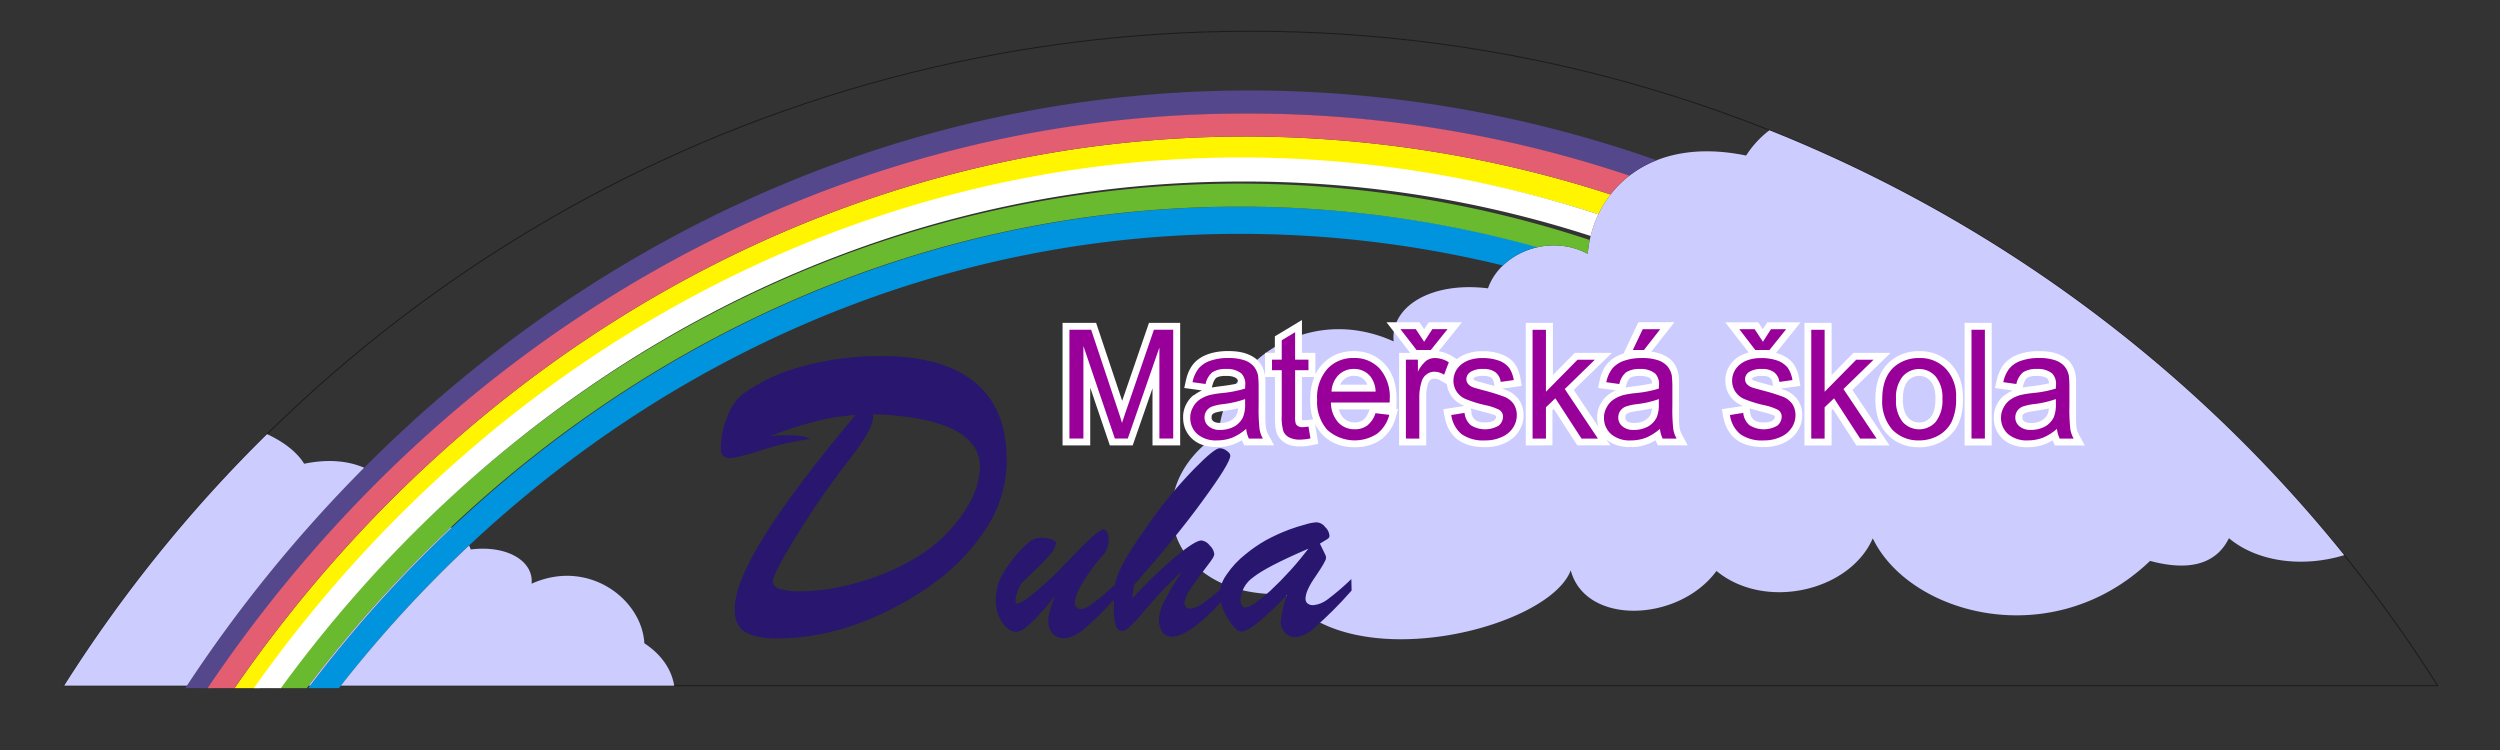
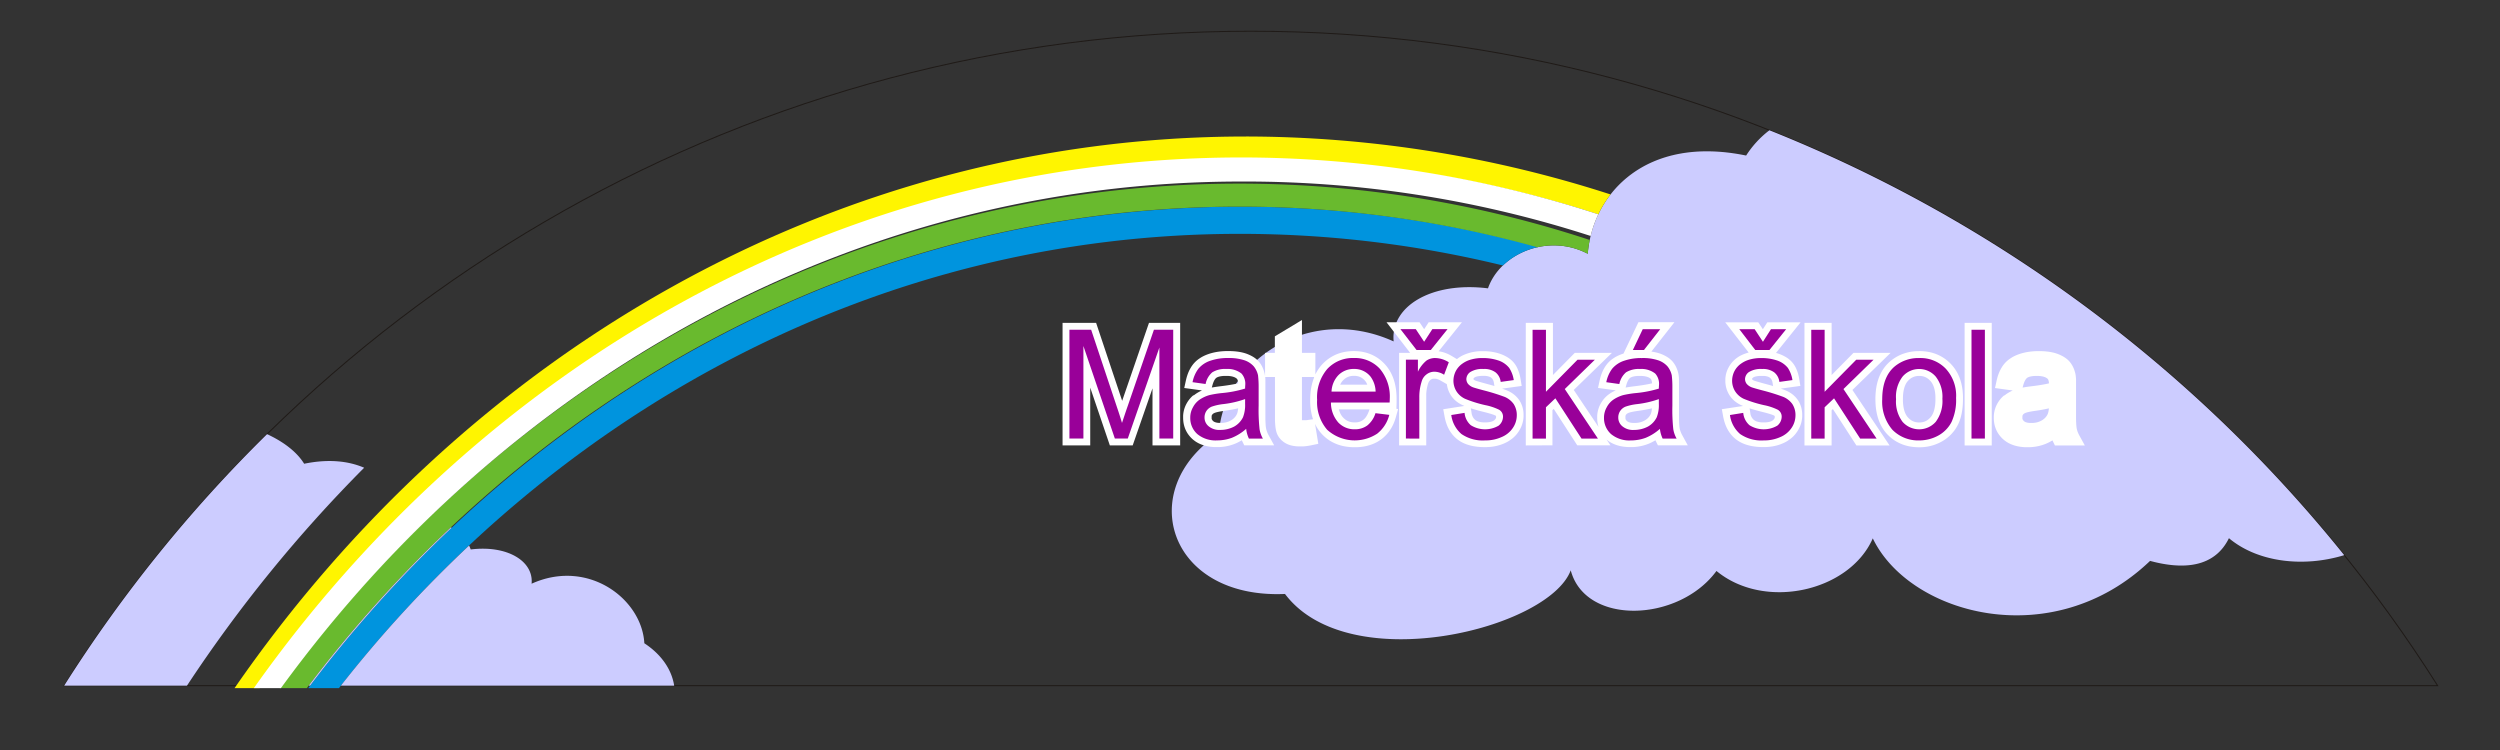
<svg xmlns="http://www.w3.org/2000/svg" viewBox="0 0 527.581 158.274">
  <rect x="0" y="0" width="527.581" height="158.274" fill="#333333" stroke="none" />
  <defs>
    <clipPath id="a">
      <path data-name="Rectangle 77" fill="none" d="M0 0h527.581v158.274H0z" />
    </clipPath>
    <clipPath id="b">
      <path data-name="Path 2295" d="M3379 1667.618a2 2 0 0 1-.281-1.068 6.19 6.19 0 0 1 2.643-4.836c1.8-1.462 5.68-3.487 11.7-6.073a71.591 71.591 0 0 1-8.042 8.885c-2.643 2.362-4.443 3.543-5.342 3.543a.793.793 0 0 1-.675-.45m-10.075-28.792a92.052 92.052 0 0 0-8.885 10.628c-1.969 2.756-3.6 5.117-4.836 7.142a26.3 26.3 0 0 0-2.475 4.836 14.54 14.54 0 0 0-.518 1.876c-2.305 2.036-3.873 3.36-4.769 3.973a5.24 5.24 0 0 1-2.362 1.125 1.316 1.316 0 0 1-.956-.394 1.118 1.118 0 0 1-.394-.9 9.86 9.86 0 0 1 1.631-4.218 37.389 37.389 0 0 1 4.33-5.9l.112-.112a4.373 4.373 0 0 0 1.068-2.924 4.478 4.478 0 0 0-.281-1.743.881.881 0 0 0-.787-.619c-.844 0-3.43 2.306-7.76 6.973h-.056a64.1 64.1 0 0 1-6.58 6.242c-1.968 1.631-3.261 2.418-3.88 2.418-.112 0-.169-.056-.225-.169a1.249 1.249 0 0 1-.056-.506 3.648 3.648 0 0 1 .281-1.406 12.2 12.2 0 0 1 .787-2.024c3.206-3.093 5.286-5.117 6.186-6.186a4.8 4.8 0 0 0 1.293-2.418c0-.337-.281-.619-.9-.844a6.425 6.425 0 0 0-2.193-.337 4.162 4.162 0 0 0-2.025.506 16.419 16.419 0 0 0-2.586 2.362 26.007 26.007 0 0 0-3.881 5.342 11.526 11.526 0 0 0-1.124 4.892 8.37 8.37 0 0 0 1.35 4.78c.9 1.293 1.855 1.968 2.924 1.968.787 0 1.855-.618 3.205-1.912a49.439 49.439 0 0 0 5.062-5.736 21.494 21.494 0 0 0-1.069 2.98 8.928 8.928 0 0 0-.394 2.474 3.666 3.666 0 0 0 .956 2.587 3.261 3.261 0 0 0 2.418.956c1.181 0 2.643-.675 4.33-2.081a63.84 63.84 0 0 0 6.13-6.077v1.41a13.4 13.4 0 0 0 .394 4.105 1.585 1.585 0 0 0 1.462 1.125c.731 0 2.362-1.575 4.948-4.667a76.343 76.343 0 0 1 7.7-8.042 61.636 61.636 0 0 0-3.88 6.467 9.673 9.673 0 0 0-1.125 3.824 4.731 4.731 0 0 0 .731 2.643 2.505 2.505 0 0 0 2.024.956c1.35 0 3.037-.787 5.118-2.362a45.817 45.817 0 0 0 5.2-4.889 12.163 12.163 0 0 0 1.449 3.371c1.125 1.856 2.081 2.812 2.812 2.812.787 0 2.025-.619 3.6-1.912a66.639 66.639 0 0 0 6.13-5.848l-.056.112a24.829 24.829 0 0 0-1.293 5.455 3.4 3.4 0 0 0 .9 2.418 2.816 2.816 0 0 0 2.137.956 6.547 6.547 0 0 0 3.88-1.8 84.7 84.7 0 0 0 8.042-8.041l-.056-2.418a50.8 50.8 0 0 1-5.061 4.33 5.815 5.815 0 0 1-2.981 1.181 1.844 1.844 0 0 1-1.181-.338 1.234 1.234 0 0 1-.45-1.012c0-1.181.731-2.755 2.193-4.836 1.406-2.081 2.137-3.318 2.137-3.768a1.23 1.23 0 0 0-.057-.45 5.439 5.439 0 0 0-.281-.618l-.956-1.968 1.012-.619a4.779 4.779 0 0 0 .787-.506.685.685 0 0 0 .225-.506 2.731 2.731 0 0 0-.9-1.856 2.4 2.4 0 0 0-1.8-1.012 9.355 9.355 0 0 0-2.362.45 36.345 36.345 0 0 0-3.543 1.125 39.164 39.164 0 0 0-4.892 2.25 30.309 30.309 0 0 0-4.161 2.868 19.123 19.123 0 0 0-4.049 4.33 7.91 7.91 0 0 0-1.4 3.2 30.48 30.48 0 0 1-3 2.426 6.289 6.289 0 0 1-3.318 1.575 1.153 1.153 0 0 1-1.181-1.181 5.875 5.875 0 0 1 .9-2.418c.619-1.012 1.8-2.643 3.543-4.949.788-1.012 1.293-1.743 1.518-2.081a1.99 1.99 0 0 0 .338-.9 2.98 2.98 0 0 0-.956-1.8 2.615 2.615 0 0 0-1.743-1.068q-1.349 0-5.4 3.374a92.924 92.924 0 0 0-9.222 8.885l.337-2.812c5.848-6.636 10.741-12.6 14.565-17.883 3.88-5.286 5.792-8.435 5.792-9.448 0-.337-.225-.675-.73-1.012a2.428 2.428 0 0 0-1.519-.563q-1.1 0-5.4 4.386m-87.475 25.3c-1.012-.338-1.435-.928-1.435-1.6q0-1.393 4.558-8.863a176.614 176.614 0 0 1 10.973-16.037c.168-.253.506-.675.928-1.181 3.123-4.052 4.727-6.921 4.727-8.609v-.591c7.427.253 13.083 1.35 16.881 3.207 3.714 1.857 5.656 4.473 5.656 7.85s-1.351 6.921-4.052 10.635a31.709 31.709 0 0 1-10.466 9.2 50.338 50.338 0 0 1-11.564 4.727 43.542 43.542 0 0 1-11.732 1.773 14.37 14.37 0 0 1-4.473-.506m4.98-47.013a37.526 37.526 0 0 0-12.661 5.824 10.8 10.8 0 0 0-3.376 4.98 18.071 18.071 0 0 0-1.35 6.668 1.985 1.985 0 0 0 .506 1.435 2.434 2.434 0 0 0 1.6.506 39.067 39.067 0 0 0 6.5-1.688 58.493 58.493 0 0 1 10.213-2.364 5.284 5.284 0 0 0-1.942-.591 16.439 16.439 0 0 0-3.123-.169h-1.519c-.422.085-1.012.085-1.772.169a73.49 73.49 0 0 1 9.538-3.123 47.113 47.113 0 0 1 8.44-1.351c-8.947 10.719-15.446 19.329-19.413 25.828q-6.076 9.749-6.077 15.193c0 2.194.676 3.8 2.11 4.727s3.8 1.435 7.09 1.435a50.282 50.282 0 0 0 16.543-3.039 65.6 65.6 0 0 0 16.121-8.525 43.518 43.518 0 0 0 11.564-12.239 26.194 26.194 0 0 0 3.967-13.842c0-7.259-2.195-12.661-6.668-16.375s-11.047-5.583-19.74-5.583a62.6 62.6 0 0 0-16.543 2.11" transform="translate(-3269.046 -1615.002)" fill="none" />
    </clipPath>
    <linearGradient id="c" x1="-1.143" y1="1.395" x2="-1.142" y2="1.395" gradientUnits="objectBoundingBox">
      <stop offset="0" stop-color="#974578" />
      <stop offset=".6" stop-color="#683076" />
      <stop offset="1" stop-color="#28166f" />
    </linearGradient>
  </defs>
  <g data-name="Group 133">
    <g data-name="Group 134">
      <g data-name="Group 133" clip-path="url(#a)">
        <path data-name="Path 2278" d="M263.979 6.589c105.417 0 197.973 55.127 250.442 138.11H13.537C66.006 61.716 158.562 6.589 263.979 6.589" fill="none" />
        <path data-name="Path 2279" d="M263.979 6.589c105.417 0 197.973 55.127 250.442 138.11H13.537C66.002 61.716 158.562 6.589 263.979 6.589Z" fill="none" stroke="#1f1a17" stroke-miterlimit="10" stroke-width=".216" />
        <path data-name="Path 2280" d="M368.493 32.827c-21-4.339-32.383 7.865-33.424 20.731-8.317-4.39-18.5-.1-21.055 7.293-11.792-1.477-20.624 3.718-19.909 11.2-18.447-8.343-36.1 4.955-36.873 19.476-17.809 11.645-10.828 34.9 13.942 33.817 13.493 17.906 55.685 7.393 60.3-4.99 3.118 11.716 22.8 10.979 30.756.138 10.2 8.414 28.087 4.333 32.987-6.879 7.736 16.1 37.916 24.468 58.517 4.754 9.119 2.472 14.268.088 16.642-4.793 6.018 5.055 15.648 6.242 24.33 3.581a297 297 0 0 0-121.3-89.666 20.748 20.748 0 0 0-4.914 5.338" fill="#ccf" fill-rule="evenodd" />
        <path data-name="Path 2281" d="M262.055 43.608c-79.286 0-150.221 39.584-197 101.61h6.475c45.788-58.652 113.986-95.867 190.077-95.867a234.129 234.129 0 0 1 55.554 6.674 15.443 15.443 0 0 1 7.545-3.907 237.692 237.692 0 0 0-62.651-8.51" fill="#0094de" fill-rule="evenodd" />
-         <path data-name="Path 2282" d="M263.848 19.088c-92.509 0-174.578 49.784-224.728 126.131h5.656C94.238 71.737 173.963 23.948 263.848 23.948a255.45 255.45 0 0 1 79.949 13.169 23.3 23.3 0 0 1 5.81-3.295 258.924 258.924 0 0 0-85.758-14.734" fill="#54478c" fill-rule="evenodd" />
        <path data-name="Path 2283" d="M262.951 28.807c-87.106 0-164.637 45.756-213.454 116.411h5.309C103.039 77.4 178.563 33.667 263.4 33.667a239.717 239.717 0 0 1 73.9 11.57 22.829 22.829 0 0 1 2.585-4.2 250.591 250.591 0 0 0-76.929-12.232" fill="#fff500" fill-rule="evenodd" />
        <path data-name="Path 2284" d="M261.607 38.748c-81.881 0-155.053 41.635-202.588 106.47h5.732c46.855-62.026 117.822-101.61 196.856-101.61a234.041 234.041 0 0 1 62.818 8.571 15.431 15.431 0 0 1 10.644 1.378 24.1 24.1 0 0 1 .417-2.915 236.485 236.485 0 0 0-73.879-11.894" fill="#69ba2e" fill-rule="evenodd" />
-         <path data-name="Path 2285" d="M262.951 23.948c-89.733 0-169.6 47.754-219.134 121.271h5.68C98.318 74.563 175.846 28.808 262.951 28.808A250.592 250.592 0 0 1 339.88 41.04a22.348 22.348 0 0 1 3.984-3.973 253.25 253.25 0 0 0-80.912-13.119" fill="#e35e70" fill-rule="evenodd" />
        <path data-name="Path 2286" d="M262.055 33.226c-84.759 0-160.316 43.924-208.489 111.993h5.711C106.74 80.13 179.987 38.307 262.055 38.307a237.124 237.124 0 0 1 73.622 11.49 23.644 23.644 0 0 1 1.624-4.571 244.108 244.108 0 0 0-75.246-12" fill="#fff" fill-rule="evenodd" />
        <path data-name="Path 2287" d="M80.802 107.28q.432-.44.866-.878-.434.439-.866.878m-2.826 2.92q.509-.534 1.021-1.065-.512.531-1.021 1.065m-2.82 3q.578-.624 1.16-1.245-.582.62-1.16 1.245m-2.792 3.057q.687-.764 1.38-1.522-.692.758-1.38 1.522m-2.747 3.1q.781-.893 1.568-1.78-.788.886-1.568 1.78m-2.7 3.132q.858-1.011 1.724-2.012-.866 1-1.724 2.012m-2.648 3.166q.949-1.152 1.909-2.292-.96 1.14-1.909 2.292m-2.593 3.193q1-1.246 2.009-2.481-1.011 1.234-2.009 2.481m-2.542 3.223q1.046-1.346 2.107-2.678-1.061 1.332-2.107 2.678m-2.489 3.25q1.1-1.453 2.211-2.891-1.114 1.438-2.211 2.891m-2.436 3.275q1.115-1.521 2.249-3.026-1.133 1.5-2.249 3.026m-2.385 3.3q1.126-1.582 2.271-3.146-1.145 1.564-2.271 3.146m-1.971 2.8q.954-1.374 1.923-2.736-.968 1.362-1.923 2.736m22.079 0a263.974 263.974 0 0 1 27.06-29.57 7.38 7.38 0 0 1 .346.83c7.609-.953 13.307 2.4 12.846 7.227 11.9-5.383 23.29 3.2 23.791 12.566 3.754 2.454 5.8 5.709 6.3 8.953Zm-6.792 0a271.118 271.118 0 0 1 30.008-33.41l.169.092a270.429 270.429 0 0 0-29.873 33.318Zm-.957-46.829c5.115-1.057 9.344-.592 12.665.842a296.569 296.569 0 0 0-37.39 45.987H13.537a297.629 297.629 0 0 1 42.818-53.077c3.508 1.62 6.318 3.773 7.832 6.248" fill="#ccf" fill-rule="evenodd" />
        <path data-name="Path 2288" d="m427.349 87.177-.022.01-.022.011-.021.011-.021.011-.02.011-.019.011-.019.011-.018.011-.018.011-.016.011-.016.011-.015.011-.014.011-.015.011-.013.011-.013.011-.013.011-.012.011-.012.011-.012.011-.011.011-.01.011-.011.012-.01.012-.009.011-.01.012-.009.012-.009.012-.009.013-.009.013-.015.024-.016.026-.011.016-.009.016-.009.016-.009.016-.008.016-.008.016-.008.016-.007.015-.006.015-.006.016-.006.016-.005.016-.006.015V88.333l.006.026.007.025.006.024.008.023.007.023.008.022.009.022.009.022.01.021.011.021.011.021.013.021.013.022.014.021.016.022.016.022.017.022.019.023.02.023.021.024.023.024.023.024.027.025.023.021.019.017.022.018.023.017.024.017.025.017.027.017.029.017.03.017.032.016.034.016.035.016.037.016.04.015.041.015.043.015.045.014.047.014.05.013.052.013.054.012.056.011.059.01.061.01.063.009.065.008.068.007.069.006H429.06l.077-.006.076-.007.074-.008.074-.009.073-.01.074-.011.07-.012.07-.013.07-.014.068-.015.069-.016.066-.017.067-.018.065-.019.065-.02.063-.021.063-.022.063-.023.063-.024.061-.025.061-.026.06-.027.06-.028.059-.029.059-.03.058-.031.057-.031.057-.033.056-.034.055-.034.053-.034.051-.035.051-.036.049-.036.048-.036.045-.036.046-.037.044-.038.043-.038.042-.039.042-.039.04-.04.039-.04.038-.041.038-.041.036-.042.035-.042.035-.043.033-.044.033-.045.031-.045.032-.046.03-.046.029-.047.028-.048.029-.049.026-.05.026-.051.024-.049.014-.03.014-.032.015-.035.014-.037.014-.04.014-.043.015-.045.014-.048.014-.051.014-.053.013-.056.013-.058.013-.061.013-.063.012-.066.011-.068.011-.07.01-.073.01-.076.009-.078.009-.08.008-.082v-.005l-.1.023-.155.035-.158.035-.16.034-.163.034-.166.033-.168.033-.171.032-.173.032-.177.031-.179.031-.182.031-.185.03-.187.03-.189.029-.193.029-.194.028-.106.015-.1.015-.1.015-.1.015-.093.015-.091.015-.089.015-.087.015-.084.015-.082.015-.08.015-.078.015-.075.016-.073.015-.07.015-.068.015-.065.015-.063.015-.061.015-.057.015-.055.015-.052.015-.049.014-.047.014-.044.014-.041.013-.038.013-.035.012-.031.011-.028.011-.025.01-.024.011Zm-.52-5.386.045-.008.08-.014.082-.014.083-.014.085-.014.085-.014.088-.014.088-.014.09-.014.093-.014.093-.014.1-.014.1-.014.1-.013.1-.014.1-.013.1-.013.1-.013.1-.013.105-.013.209-.025.2-.025.2-.026.2-.026.192-.026.188-.026.186-.026.181-.027.177-.027.173-.027.169-.028.166-.028.162-.028.158-.028.154-.028.151-.028.146-.029.143-.029.139-.029.134-.029.131-.03.126-.029.068-.016v-.037l-.007-.071-.007-.068-.008-.065-.01-.062-.009-.059-.011-.056-.011-.053-.012-.05-.012-.047-.013-.044-.013-.041-.013-.038-.013-.035-.013-.032-.013-.029-.012-.026-.013-.024-.012-.022-.011-.019-.011-.017-.011-.015-.01-.013-.009-.011-.009-.01-.008-.009-.008-.008-.018-.016-.039-.034-.036-.029-.037-.028-.039-.028-.041-.027-.043-.027-.045-.027-.046-.026-.05-.026-.051-.025-.054-.025-.056-.024-.059-.023-.062-.022-.064-.022-.067-.021-.07-.02-.073-.019-.075-.018-.079-.017-.081-.016-.083-.015-.087-.014-.089-.012-.092-.011-.094-.01-.1-.008-.1-.007-.1-.005h-.732l-.1.005-.094.006-.092.007-.088.008-.086.009-.084.01-.08.011-.077.012-.075.013-.072.014-.069.014-.066.015-.063.016-.061.016-.058.017-.055.017-.052.017-.049.018-.047.018-.043.018-.041.018-.038.018-.036.018-.033.018-.03.018-.029.018-.026.017-.022.016-.021.016-.023.019-.024.021-.024.022-.024.024-.025.026-.026.028-.026.03-.026.032-.027.034-.027.037-.028.039-.028.042-.028.044-.028.047-.029.049-.028.052-.029.055-.028.057-.028.06-.028.063-.029.065-.028.068-.027.07-.029.073-.026.076-.027.078-.026.081-.026.084-.025.087-.024.089Zm-3.784 1.641.07-.057.071-.055.071-.054.072-.053.073-.052.074-.051.073-.048.07-.046.07-.045.071-.044.071-.043.071-.043.073-.042.072-.041.073-.04.073-.04.075-.039.075-.038.076-.037.075-.037.076-.036.076-.035.077-.035.031-.014-3.744-.516.362-1.655.028-.124.029-.122.032-.122.031-.12.034-.12.035-.119.036-.117.037-.116.038-.115.04-.114.042-.113.042-.112.043-.111.045-.11.046-.109.048-.108.048-.107.051-.106.051-.1.053-.1.055-.1.056-.1.057-.1.059-.1.061-.1.061-.1.063-.095.065-.093.066-.092.069-.091.067-.088.072-.089.075-.09.077-.088.079-.087.08-.085.083-.083.085-.082.085-.08.088-.079.089-.077.09-.076.093-.074.094-.072.1-.071.1-.069.1-.068.1-.066.1-.064.1-.063.1-.061.105-.06.107-.058.108-.057.109-.055.111-.054.112-.052.113-.051.114-.049.116-.048.117-.047.118-.045.12-.044.12-.042.12-.041.122-.04.123-.038.123-.037.125-.035.125-.034.126-.032.127-.031.128-.03.128-.028.129-.027.13-.026.131-.024.132-.023.133-.022.133-.02.135-.019.135-.017.137-.016.137-.015.138-.013.139-.012.139-.011.141-.01.141-.008.142-.007.144-.006h1.149l.138.005.137.006.136.007.134.008.134.009.131.011.13.012.129.013.128.014.127.015.125.016.124.018.124.019.122.02.12.021.12.022.118.024.117.025.115.026.115.027.113.029.112.03.112.031.11.033.109.034.108.036.106.037.108.039.1.04.1.038.095.039.094.04.093.041.091.042.09.042.09.043.089.044.088.045.086.046.085.047.085.048.083.049.082.05.082.051.08.052.079.053.078.055.077.056.076.057.074.058.074.06.072.061.071.062.069.064.068.065.067.066.065.068.064.069.063.07.063.074.058.072.054.068.052.069.051.07.05.071.048.072.047.073.046.074.045.074.044.075.042.076.042.076.04.077.04.078.038.078.037.079.036.08.034.08.034.081.032.082.031.083.03.083.029.083.028.084.027.085.026.085.025.086.024.087.023.087.022.087.022.088.024.112.016.087.012.067.01.068.01.069.009.069.009.071.008.072.008.074.007.075.007.076.007.078.006.08.005.082.006.083.005.085V88.439l.006.159v.153l.005.147.006.141.006.135.007.128.007.122.006.116.008.109.008.1.007.1.009.089.007.082.009.074.008.067.008.058.007.049.008.05.01.052.008.049.01.049.01.049.011.049.011.048.012.049.013.049.012.048.014.048.015.048.014.048.015.048.016.048.017.048.016.048.017.048.019.048.018.047.019.048.02.048.021.048.021.047.021.048.022.048.022.047.023.047.024.047.024.047.024.047.025.047 1.211 2.208h-6.311l-.429-.88-.034-.072-.033-.073-.023-.052-.009.006-.107.064-.107.063-.107.062-.107.06-.108.058-.107.057-.108.055-.108.054-.107.052-.108.05-.108.049-.108.047-.108.046-.108.044-.113.044-.112.041-.107.038-.108.037-.108.036-.108.034-.109.033-.109.032-.11.031-.111.029-.11.028-.112.027-.112.026-.112.024-.113.023-.112.022-.113.021-.114.019-.114.018-.115.017-.114.015-.115.014-.115.013-.116.012-.116.01-.116.009-.117.008-.117.007-.117.005H427.504l-.188-.008-.187-.01-.185-.014-.184-.017-.182-.02-.18-.023-.178-.026-.176-.03-.174-.033-.173-.036-.171-.04-.169-.043-.167-.047-.166-.05-.163-.054-.161-.058-.159-.061-.157-.065-.155-.069-.152-.072-.15-.076-.148-.08-.145-.084-.142-.088-.14-.091-.137-.1-.134-.1-.131-.1-.128-.106-.125-.11-.119-.111-.113-.111-.11-.114-.106-.116-.1-.119-.1-.121-.1-.124-.094-.126-.09-.128-.086-.131-.083-.133-.079-.135-.075-.137-.071-.139-.068-.141-.064-.143-.06-.145-.056-.146-.052-.148-.047-.149-.044-.151-.04-.152-.036-.153-.032-.155-.028-.156-.024-.156-.021-.158-.016-.159-.013-.159-.009-.16-.006-.161V87.873l.005-.1.006-.1.007-.1.009-.1.011-.1.012-.095.013-.095.015-.095.017-.094.017-.094.02-.093.02-.093.022-.093.023-.092.026-.092.026-.092.029-.091.029-.091.031-.09.033-.09.034-.089.036-.089.038-.088.038-.088.04-.087.042-.086.043-.086.045-.085.042-.079.043-.077.045-.079.046-.079.048-.078.049-.077.05-.076.051-.076.052-.074.052-.074.054-.073.054-.072.056-.071.057-.07.058-.069.059-.068.06-.067.06-.066.062-.065.063-.065.063-.063.064-.062.066-.062.066-.061.067-.059.067-.058Zm-8.448-15.292h5.726v25.865h-5.726Zm-13.018 16.094v.352l.005.17.009.167.01.163.014.159.015.155.017.151.02.147.022.143.024.139.026.136.028.132.029.128.032.124.033.12.036.116.037.112.038.109.04.1.042.1.044.1.044.094.046.091.047.087.049.084.049.081.052.078.052.075.054.072.055.069.059.07.065.072.065.069.064.066.066.063.066.06.066.058.066.055.067.052.068.05.067.047.068.045.069.042.069.04.07.038.07.036.072.034.073.032.074.03.075.028.075.026.077.024.079.022.081.02.081.018.083.016.085.014.086.012.089.01.09.008.093.006h.38l.091-.006.089-.008.088-.01.085-.012.084-.014.083-.016.08-.018.08-.02.078-.022.077-.024.076-.026.074-.028.073-.03.072-.032.072-.034.071-.036.069-.038.069-.04.068-.043.069-.045.067-.047.068-.05.066-.053.067-.055.066-.058.066-.061.066-.063.066-.067.065-.07.062-.069.057-.067.055-.069.054-.072.052-.075.051-.078.049-.082.049-.085.047-.089.046-.092.044-.1.044-.1.042-.1.04-.107.039-.111.037-.115.035-.119.034-.123.032-.127.03-.131.028-.135.026-.139.024-.144.022-.147.02-.151.017-.155.016-.16.013-.163.011-.167.008-.172.006-.175v-.7l-.005-.164-.008-.16-.011-.156-.013-.153-.015-.149-.017-.145-.02-.141-.022-.138-.023-.135-.025-.131-.028-.127-.03-.123-.032-.12-.033-.116-.036-.113-.036-.109-.039-.106-.04-.1-.042-.1-.043-.1-.045-.092-.045-.089-.048-.086-.049-.083-.051-.08-.052-.077-.053-.075-.055-.072-.056-.07-.06-.069-.064-.071-.066-.07-.066-.067-.066-.063-.067-.061-.067-.058-.066-.055-.068-.052-.067-.05-.068-.047-.068-.045-.069-.042-.069-.04-.07-.038-.07-.036-.071-.034-.072-.031-.073-.029-.074-.028-.075-.026-.076-.024-.077-.022-.079-.02-.08-.018-.082-.016-.083-.014-.085-.012-.087-.01-.088-.008-.091-.006h-.377l-.093.006-.09.008-.089.01-.086.012-.085.014-.083.016-.082.018-.081.02-.078.022-.077.024-.076.026-.075.028-.074.03-.073.032-.072.034-.07.036-.071.038-.069.04-.069.042-.068.045-.068.047-.067.049-.067.052-.067.054-.065.057-.067.06-.066.063-.064.066-.066.069-.062.069-.059.068-.054.068-.054.071-.052.074-.052.077-.05.08-.048.083-.047.087-.047.09-.043.094-.043.1-.042.1-.04.1-.039.108-.037.112-.035.116-.033.12-.032.124-.029.127-.028.131-.026.135-.024.139-.022.143-.02.147-.017.151-.016.155-.013.159-.01.162-.009.166-.005.17v.174Zm-5.807 0v-.312l.009-.308.014-.3.02-.3.025-.3.03-.293.036-.289.043-.285.048-.281.054-.278.061-.274.065-.27.073-.266.079-.262.085-.258.091-.254.1-.25.1-.245.11-.241.117-.236.124-.232.13-.227.137-.222.143-.217.15-.212.157-.207.163-.2.168-.2.175-.19.182-.184.188-.179.19-.17.163-.137.163-.13.164-.126.167-.122.17-.118.172-.114.174-.11.177-.106.179-.1.182-.1.184-.093.186-.089.188-.084.19-.08.192-.076.194-.071.2-.067.2-.062.2-.058.2-.054.2-.049.205-.045.206-.041.208-.036.21-.032.211-.027.212-.023.214-.019.215-.015.217-.01.218-.006H405.264l.241.007.24.013.238.018.236.023.234.028.232.033.23.039.229.044.226.049.224.055.222.06.219.066.217.071.215.077.212.082.209.087.207.093.2.1.2.1.2.109.2.114.192.12.189.125.187.13.183.135.18.14.176.145.173.15.169.155.167.16.161.163.16.169.157.176.151.18.147.184.141.188.136.192.131.2.126.2.12.2.115.207.109.21.1.214.1.217.093.22.088.223.083.227.078.23.071.233.067.236.061.238.056.241.051.244.046.247.042.25.036.252.032.255.025.258.021.26.017.263.012.266.007.268v.695l-.005.209-.007.207-.009.2-.011.2-.013.2-.015.2-.018.2-.02.193-.021.191-.024.188-.027.187-.028.184-.031.182-.033.18-.035.178-.038.175-.04.173-.042.171-.044.169-.047.167-.05.165-.052.163-.055.161-.057.158-.06.156-.062.154-.065.152-.069.15-.071.147-.072.142-.073.138-.076.135-.077.134-.079.132-.083.13-.085.129-.085.127-.088.125-.091.123-.093.121-.1.119-.1.118-.1.116-.1.114-.1.112-.105.11-.108.108-.11.106-.111.1-.113.1-.116.1-.117.1-.119.1-.122.094-.123.091-.125.089-.127.087-.128.085-.131.083-.131.081-.133.078-.137.077-.137.074-.136.071-.137.069-.138.067-.14.064-.14.062-.142.06-.141.058-.143.055-.144.053-.144.051-.145.048-.146.046-.146.043-.147.041-.148.039-.149.036-.149.034-.15.032-.15.029-.152.027-.152.024-.152.022-.153.02-.153.017-.154.015-.155.013-.155.01-.156.008-.156.006h-.56l-.244-.007-.242-.012-.241-.018-.238-.023-.236-.028-.234-.033-.232-.038-.231-.043-.228-.049-.226-.054-.223-.059-.221-.065-.219-.07-.216-.076-.213-.081-.212-.087-.208-.092-.206-.1-.2-.1-.2-.109-.2-.114-.193-.119-.189-.125-.187-.13-.184-.135-.179-.14-.177-.145-.172-.15-.169-.155-.166-.16-.163-.165-.16-.171-.157-.177-.151-.183-.146-.187-.141-.191-.136-.2-.129-.2-.125-.2-.119-.208-.114-.212-.108-.216-.1-.219-.1-.223-.091-.227-.087-.23-.081-.234-.076-.237-.071-.24-.065-.244-.061-.247-.055-.25-.05-.253-.045-.257-.04-.26-.036-.263-.03-.266-.026-.269-.021-.272-.016-.276-.011-.279-.007-.282Zm-14.971 9.772V68.141h5.732v11l4.606-4.67h7.841l-8.059 7.822 7.843 11.716h-7l-4.965-7.686-.27.26v7.426Zm-6.616-12.5-.121-.756-.01-.051-.009-.049-.011-.047-.011-.046-.011-.045-.013-.043-.013-.042-.013-.04-.015-.039-.014-.038-.015-.036-.015-.035-.016-.034-.017-.033-.017-.032-.017-.031-.018-.03-.018-.03-.02-.029-.02-.028-.02-.027-.021-.027-.021-.026-.022-.026-.022-.025-.024-.025-.025-.024-.025-.024-.026-.024-.028-.024-.026-.022-.026-.02-.026-.019-.027-.019-.028-.018-.029-.018-.032-.018-.032-.018-.034-.017-.036-.017-.038-.017-.039-.017-.042-.016-.043-.016-.045-.015-.047-.015-.048-.014-.051-.014-.053-.013-.056-.013-.057-.012-.06-.011-.061-.01-.063-.01-.065-.009-.066-.008-.071-.007-.071-.006H371.377l-.091.006-.088.007-.085.008-.082.009-.079.009-.077.01-.074.011-.07.012-.067.012-.064.013-.061.013-.058.014-.054.014-.051.015-.049.015-.044.015-.041.015-.039.015-.035.015-.031.014-.029.014-.026.013-.022.013-.02.012-.017.011-.014.01-.019.014-.026.02-.026.021-.023.02-.022.02-.02.019-.018.018-.017.017-.015.016-.013.015-.012.015-.011.014-.009.012-.009.011-.007.011v.009l-.005.009V80.061l.012.016.011.014.005.005.006.006.007.006.007.007.009.007.009.008.011.008.011.009.012.009.013.009.014.01.016.01.016.01.018.011.019.011.021.011.021.012.022.012.024.012.024.012.025.012.027.013.028.013.028.013.028.012.025.009.03.01.034.011.039.012.042.013.046.014.049.015.054.016.057.017.06.018.064.019.067.02.071.021.074.022.077.022.081.023.083.024.087.025.091.026.093.026.1.027.1.028.1.029.108.03.11.03.114.031.116.032.121.033.123.034.125.034.185.05.184.05.181.049.178.049.174.048.17.048.167.047.164.047.16.046Zm-6.336 4.168-.1-.04-.1-.044-.1-.044-.1-.045-.093-.044-.09-.044-.093-.047-.093-.048-.091-.05-.089-.051-.09-.052-.088-.054-.087-.055-.086-.057-.085-.058-.083-.059-.083-.061-.081-.062-.081-.064-.079-.065-.078-.066-.076-.068-.075-.069-.074-.071-.072-.072-.071-.073-.07-.074-.068-.076-.067-.077-.064-.078-.064-.079-.062-.081-.061-.082-.059-.083-.058-.084-.055-.085-.054-.086-.051-.085-.048-.085-.048-.086-.046-.086-.044-.087-.043-.088-.041-.089-.04-.089-.038-.09-.037-.091-.036-.091-.033-.092-.032-.092-.031-.093-.028-.094-.027-.094-.025-.094-.023-.1-.022-.1-.021-.1-.019-.1-.017-.1-.015-.1-.015-.1-.012-.1-.011-.1-.009-.1-.008-.1-.005-.1V79.94l.006-.09.008-.09.008-.089.01-.089.011-.089.013-.089.013-.089.016-.088.016-.088.019-.088.02-.087.021-.086.022-.087.025-.086.024-.086.027-.085.027-.085.029-.085.031-.084.031-.083.034-.083.035-.082.036-.082.036-.081.039-.081.04-.08.041-.079.039-.072.039-.072.042-.077.044-.076.045-.075.045-.075.047-.074.048-.073.049-.072.05-.072.051-.071.053-.07.053-.069.054-.068.055-.068.057-.066.057-.066.058-.065.059-.064.06-.063.06-.062.062-.061.063-.061.063-.059.063-.058.065-.058.067-.057.066-.056.067-.055.068-.054.069-.053.069-.052.065-.047.052-.037.06-.042.061-.041.061-.04.061-.039.063-.039.063-.038.064-.037.064-.037.066-.036.065-.035.067-.035.067-.034.068-.034.068-.033.07-.032.07-.032.071-.031.071-.031.072-.03.072-.03.074-.029.074-.029.075-.028.076-.028.077-.027.077-.027.078-.026.079-.026.079-.025.08-.025.083-.025.085-.025.085-.024.034-.009-4.946-6.378h6.969l.973 1.463.946-1.463h7.023l-5.194 6.463.033.009.116.033.115.035.115.036.114.037.113.038.112.04.11.041.11.042.108.043.107.045.106.046.1.047.1.048.1.05.1.051.1.052.1.053.1.055.1.056.094.058.094.059.092.06.091.062.088.064.089.065.085.066.085.068.084.069.082.071.08.072.079.074.077.076.076.077.074.078.072.08.07.081.068.083.066.084.066.087.062.087.058.085.057.086.055.087.054.088.052.089.051.091.049.092.048.093.046.094.045.095.043.1.042.1.041.1.04.1.038.1.037.1.036.1.034.1.033.1.032.1.031.105.029.106.028.107.028.108.025.109.025.11.023.111.022.112.022.113.02.114.27 1.587-4.133.57.1.036.116.04.111.039.109.039.106.039.1.039.1.039.1.039.095.039.093.039.086.037.088.038.094.043.093.044.092.045.091.047.09.048.088.049.089.051.086.052.086.054.084.055.084.056.083.058.081.059.08.06.079.062.078.063.077.065.075.066.075.067.072.069.072.07.07.071.069.072.067.074.066.075.065.076.063.077.062.078.061.08.059.08.059.083.058.086.058.088.055.09.053.091.052.092.049.093.048.094.045.1.043.1.042.1.04.1.038.1.035.1.034.1.032.1.029.1.028.1.025.1.023.1.022.1.02.105.019.106.016.107.015.107.013.107.011.108.009.109.007.109.006.11v.562l-.006.114-.007.114-.01.114-.012.114-.014.114-.016.113-.018.113-.021.112-.023.112-.023.111-.027.111-.029.11-.031.109-.033.109-.035.109-.037.108-.039.107-.041.107-.043.106-.045.105-.046.1-.049.1-.05.1-.052.1-.054.1-.056.1-.058.1-.06.1-.061.1-.066.1-.071.1-.07.1-.071.1-.074.1-.076.095-.077.093-.079.092-.081.09-.083.089-.084.087-.085.086-.088.084-.089.082-.091.081-.093.079-.094.078-.1.076-.1.074-.1.073-.1.071-.1.07-.1.068-.1.066-.1.065-.107.063-.108.062-.109.06-.111.058-.112.057-.113.055-.115.053-.116.052-.117.051-.117.049-.119.047-.12.046-.12.044-.12.042-.122.041-.122.039-.124.037-.124.036-.124.034-.125.032-.125.031-.127.029-.127.027-.127.026-.129.024-.129.022-.129.021-.131.019-.131.018-.132.016-.132.014-.133.013-.134.011-.134.01-.135.008-.136.007-.136.005h-.849l-.215-.007-.214-.01-.21-.013-.209-.016-.206-.019-.2-.022-.2-.026-.2-.029-.2-.032-.194-.035-.192-.038-.19-.042-.187-.045-.185-.048-.183-.052-.181-.055-.177-.059-.175-.062-.172-.066-.17-.07-.168-.073-.165-.077-.162-.081-.16-.085-.157-.089-.154-.093-.15-.1-.147-.1-.145-.1-.14-.108-.135-.11-.13-.113-.128-.116-.125-.119-.122-.122-.119-.125-.116-.128-.112-.132-.11-.134-.105-.138-.1-.14-.1-.143-.1-.146-.092-.149-.089-.151-.085-.153-.083-.156-.078-.158-.076-.161-.071-.163-.07-.165-.065-.168-.062-.17-.06-.172-.055-.174-.053-.176-.05-.178-.047-.18-.043-.182-.042-.184-.038-.186-.3-1.645Zm1.529 1.641.017.068.018.066.018.064.02.062.02.061.021.058.021.057.023.055.023.053.024.052.025.05.025.049.026.047.027.046.028.045.028.043.029.042.03.041.03.04.031.039.033.038.033.037.034.036.035.035.036.034.038.034.038.032.036.03.038.029.038.028.04.027.042.027.042.026.044.025.046.025.048.024.05.023.051.023.054.022.055.021.058.021.06.02.062.019.064.018.066.017.069.017.07.015.073.015.076.013.078.012.08.011.083.01.084.009.087.007.089.006h.78l.091-.006.088-.007.085-.008.083-.009.08-.01.078-.011.074-.012.073-.013.069-.014.067-.015.063-.016.062-.016.059-.017.056-.018.054-.018.05-.018.048-.019.046-.019.043-.019.041-.019.038-.02.036-.02.034-.02.031-.02.03-.02.027-.02.026-.02.024-.02.028-.025.034-.03.03-.029.029-.028.027-.028.026-.027.023-.027.021-.026.021-.025.019-.025.017-.024.016-.023.014-.023.014-.022.012-.022.011-.021.01-.021.009-.02.009-.02.007-.019.007-.019.006-.02.005-.02.005-.019V87.81l-.006-.007-.006-.008-.008-.008-.009-.009-.011-.01-.012-.011-.014-.012-.015-.013-.018-.013-.019-.014-.013-.008-.011-.006-.019-.01-.025-.012-.031-.015-.037-.016-.042-.018-.047-.019-.051-.02-.056-.022-.062-.023-.065-.024-.069-.025-.074-.025-.078-.026-.083-.027-.085-.027-.091-.028-.094-.029-.1-.029-.1-.03-.1-.03-.109-.031-.113-.031-.116-.032-.12-.032-.124-.033-.126-.033-.132-.034-.134-.034-.142-.036-.2-.05-.191-.049-.188-.049-.185-.049-.181-.048-.177-.048-.174-.047-.171-.047-.167-.047-.163-.047-.16-.046-.157-.046-.153-.046-.15-.045-.146-.045-.143-.045-.03-.01.128.872.013.076.014.074.014.073Zm-25.8-.141-.023.01-.022.011-.021.011-.021.011-.02.011-.019.011-.019.011-.019.011-.017.011-.016.011-.016.011-.015.011-.014.011-.014.011-.014.011-.013.011-.013.011-.012.011-.012.011-.011.011-.01.011-.011.011-.01.012-.011.012-.009.011-.01.012-.009.012-.009.012-.009.013-.009.013-.015.024-.016.026-.011.016-.009.016-.01.016-.008.016-.008.016-.008.016-.008.016-.007.015-.006.015-.006.016-.007.016-.005.016-.005.015-.005.015V88.305l.005.026.006.026.006.025.006.024.007.023.007.023.009.022.009.022.009.022.01.021.011.021.011.021.013.021.013.022.014.021.016.022.016.022.018.022.019.023.02.023.021.024.022.024.024.024.026.025.023.021.02.017.021.018.023.017.024.017.026.017.026.017.029.017.03.017.032.016.033.016.035.016.037.016.04.015.042.015.043.015.046.014.047.014.049.013.053.013.054.012.057.011.059.01.061.01.063.009.064.008.068.007.07.006H345.289l.077-.006.077-.007.074-.008.074-.009.073-.01.073-.011.071-.012.07-.013.069-.014.069-.015.068-.016.067-.017.067-.018.065-.019.065-.02.064-.021.063-.022.063-.023.062-.024.062-.025.061-.026.06-.027.059-.028.059-.029.059-.03.058-.031.057-.031.057-.033.056-.034.055-.034.053-.034.051-.035.051-.036.049-.036.048-.036.046-.036.046-.037.044-.038.043-.038.043-.039.041-.039.04-.04.039-.04.038-.041.038-.041.036-.042.036-.042.034-.043.034-.044.032-.045.031-.045.032-.046.029-.046.03-.047.028-.048.028-.049.026-.05.027-.051.024-.049.014-.03.014-.032.014-.035.015-.037.014-.04.014-.043.015-.045.014-.048.014-.051.014-.053.014-.056.013-.058.012-.061.013-.063.012-.066.011-.068.011-.07.01-.073.01-.076.009-.078.008-.08.008-.082v-.005l-.1.023-.155.035-.158.035-.16.034-.163.034-.166.033-.169.033-.17.032-.174.032-.176.031-.179.031-.182.031-.185.03-.187.03-.189.029-.193.029-.194.028-.106.015-.1.015-.1.015-.1.015-.093.015-.091.015-.089.015-.087.015-.085.015-.082.015-.08.015-.078.015-.075.016-.073.015-.07.015-.067.015-.066.015-.063.015-.061.015-.058.015-.055.015-.052.015-.049.014-.047.014-.044.014-.041.013-.037.013-.035.012-.031.011-.028.011-.024.01-.025.011Zm-.52-5.386.045-.008.08-.014.082-.014.083-.014.085-.014.085-.014.088-.014.088-.014.09-.014.092-.014.094-.014.1-.014.1-.014.1-.013.1-.014.1-.013.1-.013.1-.013.105-.013.105-.013.208-.025.2-.025.2-.026.2-.026.192-.026.188-.026.185-.026.181-.027.177-.027.174-.027.169-.028.166-.028.162-.028.158-.028.154-.028.151-.028.146-.029.143-.029.139-.029.135-.029.13-.03.127-.029.068-.016v-.037l-.006-.071-.007-.068-.008-.065-.009-.062-.01-.059-.011-.056-.011-.053-.012-.05-.012-.047-.012-.044-.014-.041-.012-.038-.013-.035-.014-.032-.013-.029-.013-.026-.013-.024-.012-.022-.011-.019-.011-.017-.011-.015-.01-.013-.009-.011-.009-.01-.008-.009-.008-.008-.018-.016-.04-.034-.036-.029-.037-.028-.039-.028-.041-.027-.043-.027-.045-.027-.046-.026-.05-.026-.051-.025-.054-.025-.056-.024-.059-.023-.062-.022-.065-.022-.067-.021-.07-.02-.073-.019-.075-.018-.079-.017-.081-.016-.083-.015-.087-.014-.089-.012-.092-.011-.1-.01-.1-.008-.1-.007-.1-.005h-.727l-.1.005-.094.006-.092.007-.088.008-.086.009-.083.01-.081.011-.077.012-.075.013-.072.014-.069.014-.067.015-.063.016-.061.016-.058.017-.056.017-.052.017-.049.018-.047.018-.044.018-.041.018-.039.018-.036.018-.033.018-.031.018-.028.018-.026.017-.022.016-.02.016-.024.019-.024.021-.024.022-.024.024-.026.026-.026.028-.026.03-.027.032-.027.034-.027.037-.028.039-.028.042-.028.044-.028.047-.029.049-.028.052-.029.055-.028.057-.029.06-.028.063-.028.065-.028.068-.027.07-.028.073-.027.076-.027.078-.026.081-.025.084-.025.087-.025.089Zm-21.067 12.214V68.137h5.731v11l4.607-4.67h7.841l-8.059 7.822 5.238 7.824-.021-.065-.043-.151-.041-.152-.036-.153-.032-.155-.028-.156-.024-.156-.021-.158-.016-.159-.013-.159-.009-.16-.006-.161V87.77l.006-.1.007-.1.01-.1.01-.1.012-.095.013-.095.015-.095.017-.094.018-.094.019-.093.021-.093.022-.093.024-.092.026-.092.026-.092.029-.091.029-.091.031-.09.033-.09.034-.089.035-.089.038-.088.039-.088.04-.087.042-.086.043-.086.045-.085.043-.079.042-.077.046-.079.046-.079.048-.078.049-.077.05-.076.05-.076.051-.074.053-.074.054-.073.055-.072.055-.071.057-.07.058-.069.059-.068.06-.067.06-.066.062-.065.063-.065.063-.063.065-.062.065-.062.066-.061.067-.059.068-.058.069-.057.069-.057.071-.055.071-.054.073-.053.073-.052.074-.051.074-.048.069-.046.07-.045.071-.044.071-.043.072-.043.073-.042.072-.041.073-.04.074-.04.074-.039.075-.038.075-.037.076-.037.076-.036.077-.035.077-.035.031-.014-3.744-.516.362-1.655.029-.124.03-.122.031-.122.031-.12.034-.12.034-.119.036-.117.038-.116.038-.115.04-.114.041-.113.042-.112.044-.111.045-.11.045-.109.048-.108.048-.107.051-.106.051-.1.053-.1.056-.1.055-.1.058-.1.059-.1.061-.1.062-.1.063-.095.065-.093.066-.092.069-.091.068-.088.071-.089.075-.09.077-.088.079-.087.081-.085.083-.083.085-.082.085-.08.088-.079.089-.077.09-.076.093-.074.094-.072.1-.071.1-.069.1-.068.1-.066.1-.064.1-.063.1-.061.105-.06.107-.058.108-.057.108-.055.111-.054.112-.052.113-.051.114-.049.116-.048.117-.047.119-.045.119-.044.12-.042.121-.041.122-.04.025-.008 3.146-6.615h7.6l-4.866 6.2h.009l.125.018.123.019.122.02.121.021.119.022.119.024.117.025.116.026.115.027.114.029.112.03.111.031.111.033.108.034.108.036.106.037.107.039.1.04.1.038.094.039.094.04.093.041.091.042.09.042.09.043.088.044.087.045.086.046.086.047.084.048.083.049.082.05.082.051.08.052.079.053.078.055.077.056.076.057.075.058.074.06.072.061.07.062.07.064.068.065.067.066.065.068.064.069.062.07.063.074.058.072.053.068.052.069.05.07.051.071.048.072.047.073.046.074.046.074.043.075.043.076.042.076.04.077.039.078.038.078.037.079.036.08.035.08.033.081.032.082.031.083.031.083.029.083.028.084.026.085.026.085.025.086.024.087.023.087.021.087.021.088.025.112.016.087.011.067.01.068.011.069.008.069.009.071.009.072.007.074.007.075.007.076.007.078.006.08.006.082v.083l.006.085V88.573l.005.153.005.147.006.141.006.135.007.128.007.122.007.116.008.109.007.1.008.1.008.089.008.082.008.074.008.067.007.058.008.049.008.05.009.052.009.049.01.049.009.049.011.049.012.048.011.049.013.049.013.048.013.048.015.048.014.048.015.048.016.048.017.048.017.048.018.048.018.048.019.047.02.048.019.048.02.048.021.047.021.048.022.048.022.047.023.047.024.047.024.047.024.047.026.047 1.21 2.208h-6.311l-.43-.88-.033-.072-.033-.073-.024-.052-.009.006-.107.064-.107.063-.108.062-.107.06-.107.058-.107.057-.108.055-.108.054-.107.052-.108.05-.108.049-.108.047-.108.046-.108.044-.113.044-.112.041-.107.038-.108.037-.108.036-.109.034-.109.033-.109.032-.11.031-.111.029-.111.028-.111.027-.111.026-.113.024-.112.023-.113.022-.113.021-.114.019-.113.018-.114.017-.114.015-.116.014-.116.013-.116.012-.116.01-.117.009-.116.008-.117.007-.118.005h-.857l-.188-.008-.187-.01-.186-.014-.184-.017-.181-.02-.18-.023-.178-.026-.176-.03-.174-.033-.172-.036-.171-.04-.169-.043-.167-.047-.166-.05-.163-.054-.161-.058-.159-.061-.156-.065-.155-.069-.152-.072-.149-.076-.148-.08-.146-.084-.142-.088-.14-.091-.136-.1-.135-.1-.131-.1-.124-.1.821 1.226h-7l-4.966-7.686-.27.26v7.426Zm-6.616-12.5-.121-.756-.009-.051-.01-.049-.01-.047-.012-.046-.011-.045-.013-.043-.012-.042-.014-.04-.015-.039-.014-.038-.015-.036-.015-.035-.016-.034-.017-.033-.017-.032-.017-.031-.018-.03-.019-.03-.018-.029-.02-.028-.02-.027-.02-.027-.022-.026-.022-.026-.022-.025-.024-.025-.025-.024-.025-.024-.026-.024-.028-.024-.027-.022-.026-.02-.026-.019-.027-.019-.028-.018-.029-.018-.032-.018-.032-.018-.034-.017-.036-.017-.038-.017-.039-.017-.042-.016-.043-.016-.045-.015-.046-.015-.049-.014-.05-.014-.053-.013-.055-.013-.058-.012-.058-.011-.062-.01-.063-.01-.065-.009-.067-.008-.07-.007-.071-.006H312.57l-.091.006-.088.007-.085.008-.082.009-.08.009-.076.01-.073.011-.07.012-.066.012-.065.013-.061.013-.057.014-.055.014-.051.015-.049.015-.043.015-.042.015-.039.015-.035.015-.032.014-.029.014-.025.013-.023.013-.019.012-.017.011-.014.01-.019.014-.026.02-.026.021-.023.02-.022.02-.02.019-.018.018-.017.017-.015.016-.013.015-.012.015-.011.014-.009.012-.008.011-.007.011-.006.009v.163l.012.016.01.014h.005v.005l.007.006.007.006.007.007.009.007.009.008.011.008.011.009.013.009.013.009.014.01.016.01.016.01.018.011.019.011.02.011.021.012.022.012.023.012.025.012.026.012.026.013.028.013.028.013.028.012.025.009.03.01.034.011.039.012.042.013.045.014.05.015.053.016.057.017.06.018.064.019.067.02.071.021.074.022.078.022.081.023.084.024.088.025.09.026.094.026.1.027.1.028.1.029.107.03.11.03.114.031.117.032.12.033.124.034.125.034.185.05.184.05.181.049.178.049.174.048.17.048.167.047.164.047.16.046Zm-4.807 5.809.017.068.018.066.018.064.02.062.021.061.021.058.021.057.022.055.023.053.024.052.025.05.024.049.027.047.027.046.027.045.029.043.029.042.03.041.03.04.031.039.033.038.033.037.035.036.034.035.037.034.038.034.038.032.036.03.038.029.039.028.04.027.042.027.042.026.045.025.046.025.048.024.05.023.051.023.054.022.056.021.058.021.06.02.062.019.064.018.066.017.069.017.07.015.073.015.076.013.078.012.08.011.083.01.085.009.086.007.089.006h.78l.091-.006.088-.007.085-.008.083-.009.08-.01.078-.011.075-.012.072-.013.069-.014.067-.015.064-.016.061-.016.059-.017.056-.018.054-.018.051-.018.047-.019.046-.019.043-.019.041-.019.038-.02.036-.02.033-.02.031-.02.029-.02.028-.02.025-.02.024-.02.029-.025.033-.03.031-.029.029-.028.027-.028.025-.027.024-.027.021-.026.02-.025.019-.025.017-.024.016-.023.014-.023.014-.022.012-.022.011-.021.01-.021.009-.02.009-.02.007-.019.007-.019.006-.02.006-.02V87.806l-.005-.007-.007-.008-.008-.008-.009-.009-.01-.01-.013-.011-.013-.012-.016-.013-.018-.013-.02-.014-.013-.008-.012-.006-.018-.01-.025-.012-.031-.015-.037-.016-.042-.018-.047-.019-.051-.02-.056-.022-.061-.023-.066-.024-.069-.025-.074-.025-.078-.026-.083-.027-.086-.027-.09-.028-.094-.029-.1-.029-.1-.03-.106-.03-.108-.031-.113-.031-.117-.032-.12-.032-.123-.033-.128-.033-.131-.034-.134-.034-.142-.036-.2-.05-.191-.049-.188-.049-.184-.049-.182-.048-.177-.048-.174-.047-.171-.047-.167-.047-.163-.047-.161-.046-.156-.046-.153-.046-.15-.045-.146-.045-.144-.045-.03-.01.129.872.012.076.013.074.015.073Zm-6.614-7.028-.046-.026-.045-.025-.045-.024-.045-.023-.043-.022-.045-.021-.043-.02-.043-.019-.043-.018-.042-.017-.042-.016-.042-.015-.042-.014-.041-.013-.041-.012-.04-.012-.04-.011-.04-.01-.039-.009-.04-.008-.039-.008-.039-.007-.039-.006-.038-.005H302.412l-.025.005-.025.006-.023.006-.023.006-.024.007-.023.007-.022.008-.023.008-.022.009-.023.01-.023.01-.023.011-.023.011-.023.012-.022.013-.023.013-.023.014-.024.015-.023.016-.024.016-.025.017-.02.015-.019.015-.022.018-.022.018-.02.018-.021.019-.02.019-.02.019-.019.02-.019.02-.018.021-.018.021-.018.022-.017.022-.017.023-.017.023-.018.024-.016.025-.016.025-.016.026-.016.027-.015.028-.016.029-.015.03-.015.031-.015.032-.014.032-.014.034-.014.035-.014.035-.013.037-.014.038-.012.04-.024.076-.024.079-.022.08-.022.081-.022.081-.02.082-.02.083-.02.083-.019.084-.018.084-.017.085-.016.086-.015.087-.014.087-.014.088-.014.088-.012.089-.011.09-.011.09-.01.091-.009.092-.008.093-.008.093-.007.094-.006.095v10.858h-5.727V74.465h2.33l-4.98-6.451h6.969l.972 1.463.946-1.463h7.024l-4.918 6.12.074.01.118.018.117.02.117.022.116.024.116.026.116.029.116.031.115.033.115.035.114.037.115.039.114.041.113.043.113.045.111.047.112.049.112.051.111.053.111.055.11.057.111.059.109.06.109.062.109.064 1.064.643h.006l.067-.055.068-.054.069-.053.069-.052.065-.047.052-.037.06-.042.06-.041.061-.04.063-.039.062-.039.063-.038.064-.037.064-.037.066-.036.065-.035.066-.035.068-.034.067-.034.069-.033.07-.032.07-.032.071-.031.071-.031.072-.03.073-.03.074-.029.074-.029.075-.028.076-.028.076-.027.077-.027.078-.026.079-.026.079-.025.08-.025.083-.025.085-.025.084-.024.085-.023.086-.022.086-.021.086-.021.086-.02.087-.019.086-.018.088-.017.087-.017.088-.016.088-.015.088-.014.088-.014.089-.013.089-.012.089-.011.089-.01.091-.01.09-.009.09-.008.091-.007.091-.007.092-.006H313.405l.132.006.131.007.132.008.129.009.129.011.128.012.128.013.126.015.127.016.125.017.125.019.124.02.123.021.123.022.121.024.122.025.12.026.119.028.119.029.117.03.117.032.116.033.115.035.115.036.114.037.112.038.112.04.112.041.11.042.107.043.107.045.106.046.1.047.1.048.1.05.1.051.1.052.1.053.1.055.1.056.094.058.093.059.092.06.09.062.09.064.087.065.087.066.084.068.084.069.082.071.08.072.079.074.077.076.076.077.073.078.072.08.07.081.069.083.065.084.066.087.062.087.058.085.057.086.054.087.054.088.052.089.051.091.049.092.048.093.046.094.045.095.043.1.043.1.041.1.039.1.039.1.038.1.035.1.034.1.033.1.033.1.03.105.029.106.028.107.028.108.025.109.026.11.023.111.023.112.021.113.021.114.269 1.587-4.133.57.1.036.114.04.113.039.109.039.106.039.1.039.1.039.1.039.1.039.093.039.085.037.088.038.093.043.093.044.091.045.091.047.09.048.089.049.087.051.087.052.086.054.085.055.083.056.083.058.081.059.081.06.079.062.078.063.077.065.076.066.074.067.073.069.071.07.071.071.069.072.067.074.066.075.065.076.063.077.063.078.061.08.059.08.058.083.059.086.057.088.055.09.053.091.052.092.049.093.047.094.045.1.044.1.042.1.039.1.038.1.036.1.033.1.032.1.03.1.028.1.025.1.023.1.022.1.021.105.019.106.016.107.014.107.013.107.011.108.009.109.007.109.007.11v.562l-.006.114-.007.114-.01.114-.012.114-.014.114-.016.113-.019.113-.021.112-.022.112-.025.111-.026.111-.028.11-.031.109-.033.109-.035.109-.036.108-.039.107-.041.107-.043.106-.044.105-.047.1-.049.1-.05.1-.052.1-.054.1-.056.1-.058.1-.059.1-.062.1-.066.1-.071.1-.069.1-.072.1-.073.1-.076.095-.077.093-.079.092-.081.09-.083.089-.084.087-.085.086-.088.084-.089.082-.09.081-.093.079-.094.078-.1.076-.1.074-.1.073-.1.071-.1.07-.1.068-.1.066-.1.065-.107.063-.107.062-.11.06-.111.058-.112.057-.113.055-.114.053-.116.052-.117.051-.117.049-.119.047-.119.046-.121.044-.121.042-.121.041-.122.039-.124.037-.124.036-.124.034-.125.032-.126.031-.126.029-.127.027-.127.026-.129.024-.129.022-.129.021-.131.019-.131.018-.132.016-.132.014-.133.013-.133.011-.134.01-.134.008-.135.007-.136.005h-.851l-.216-.007-.213-.01-.21-.013-.208-.016-.207-.019-.2-.022-.2-.026-.2-.029-.2-.032-.194-.035-.192-.038-.19-.042-.187-.045-.185-.048-.183-.052-.181-.055-.177-.059-.175-.062-.172-.066-.171-.07-.167-.073-.165-.077-.162-.081-.16-.085-.156-.089-.154-.093-.15-.1-.148-.1-.144-.1-.14-.108-.135-.11-.131-.113-.128-.116-.125-.119-.122-.122-.119-.125-.116-.128-.112-.132-.109-.134-.105-.138-.1-.14-.1-.143-.1-.146-.092-.149-.088-.151-.086-.153-.083-.156-.078-.158-.076-.161-.072-.163-.068-.165-.066-.168-.062-.17-.06-.172-.056-.174-.052-.176-.05-.178-.046-.18-.044-.182-.041-.184-.038-.186-.3-1.645 4.466-.7-.1-.04-.1-.044-.1-.044-.1-.045-.092-.044-.091-.044-.093-.047-.092-.048-.091-.05-.09-.051-.089-.052-.089-.054-.086-.055-.087-.057-.085-.058-.083-.059-.083-.061-.081-.062-.081-.064-.078-.065-.078-.066-.076-.068-.076-.069-.074-.071-.073-.072-.07-.073-.07-.074-.068-.076-.067-.077-.064-.078-.064-.079-.062-.081-.061-.082-.059-.083-.057-.084-.055-.085-.053-.086-.051-.085-.049-.085-.047-.086-.046-.086-.044-.087-.044-.088-.041-.089-.04-.089-.039-.09-.037-.091-.036-.091-.033-.092-.032-.092-.031-.093-.029-.094-.027-.094-.025-.094-.024-.1-.022-.1-.021-.1-.019-.1-.017-.1-.015-.1-.014-.1v-.021Zm-19.593-.694-.065.031-.064.033-.064.034-.063.036-.062.038-.062.04-.062.042-.062.044-.06.046-.061.048-.061.05-.059.052-.059.054-.059.056-.056.057-.055.057-.053.058-.051.06-.05.06-.046.062-.047.063-.044.064-.043.066-.041.067-.041.068-.039.069-.037.071-.036.073-.035.074v.012h5.709l-.02-.052-.025-.066-.027-.063-.027-.061-.027-.058-.028-.056-.027-.053-.029-.051-.028-.049-.028-.046-.028-.044-.029-.041-.028-.04-.029-.037-.032-.039-.064-.075-.062-.07-.062-.067-.062-.064-.063-.061-.064-.058-.064-.055-.064-.052-.065-.05-.065-.047-.066-.045-.066-.043-.067-.04-.068-.038-.069-.036-.07-.034-.071-.032-.072-.03-.073-.028-.075-.026-.076-.024-.078-.022-.08-.02-.081-.018-.083-.016-.084-.014-.088-.012-.089-.01-.091-.008-.093-.006H285.484l-.084.006-.083.008-.082.01-.08.011-.078.013-.077.015-.075.017-.074.018-.073.02-.072.021-.07.023-.068.025-.069.026-.066.028Zm4.643 6.813h-6.461l.009.036.032.111.033.108.034.1.038.1.037.1.04.1.04.093.042.091.043.088.045.085.046.082.047.08.048.078.051.075.051.073.053.071.054.068.056.066.058.064.061.065.064.066.064.063.064.06.065.057.065.055.066.053.066.05.067.048.066.046.068.043.068.041.069.039.069.037.07.035.072.033.072.032.073.029.074.028.075.026.077.024.078.022.08.021.081.019.083.017.083.015.086.013.088.011.09.009.091.007.093.005H286.165l.067-.005.065-.006.065-.007.063-.009.061-.009.061-.01.06-.012.059-.012.057-.013.057-.014.055-.015.055-.016.054-.017.053-.018.051-.019.051-.02.051-.021.049-.022.049-.023.047-.024.048-.025.046-.026.047-.027.046-.028.045-.029.045-.03.045-.031.045-.033.044-.033.04-.032.04-.033.04-.035.04-.036.04-.038.039-.04.04-.042.04-.044.04-.046.04-.047.04-.05.04-.051.04-.054.04-.056.039-.058.039-.06.04-.062.039-.064.039-.066.038-.069.039-.071.038-.073.038-.075.037-.078.037-.08.036-.082.036-.084.036-.087.035-.089.035-.092Zm-11.668-6.841h-2.585V88.674H275.662l.041-.005.042-.005.042-.006.042-.006.043-.006 1.217-.175-.065-.2-.071-.235-.065-.239-.06-.241-.055-.245-.05-.247-.045-.25-.041-.253-.036-.256-.03-.259-.026-.262-.02-.265-.016-.267-.012-.27-.006-.273V84.148l.006-.281.012-.278.016-.275.021-.273.026-.269.031-.266.036-.263.04-.26.046-.257.05-.254.056-.251.061-.248.065-.245.07-.242.077-.238.081-.235.086-.232Zm-21.085 7.608-.023.01-.022.011-.021.011-.021.011-.02.011-.019.011-.019.011-.018.011-.017.011-.017.011-.016.011-.016.011-.014.011-.014.011-.014.011-.013.011-.013.011-.012.011-.013.011-.011.011-.011.011-.011.011-.01.011-.01.012-.009.012-.01.012-.009.012-.01.012-.008.013-.009.013-.016.024-.016.025-.01.016-.009.016-.009.016-.009.016-.009.016-.008.016-.007.016-.007.015-.006.016-.007.016-.006.015-.006.016-.005.016V88.324l.006.026.006.025.007.024.007.023.008.023.008.023.009.022.009.022.01.021.012.022.011.021.012.021.013.022.015.022.015.022.017.022.017.022.019.023.02.023.021.023.022.024.024.024.027.025.022.02.02.017.021.018.023.017.025.017.025.017.027.017.029.017.029.016.032.016.034.016.035.016.037.016.039.015.042.015.043.015.045.014.048.014.049.013.053.013.054.012.057.011.059.01.061.01.063.009.066.008.068.007.069.006H257.962l.077-.006.076-.007.075-.008.073-.009.073-.01.072-.011.072-.012.07-.013.069-.014.069-.015.068-.016.067-.017.067-.018.065-.019.065-.02.064-.021.063-.022.063-.023.062-.024.061-.025.061-.026.06-.027.06-.028.059-.029.059-.03.058-.031.057-.031.057-.033.056-.034.055-.034.052-.034.052-.035.051-.035.049-.036.047-.036.047-.037.045-.037.044-.038.044-.038.043-.039.041-.039.04-.04.04-.04.038-.041.037-.041.036-.042.035-.042.034-.043.034-.044.032-.045.032-.045.031-.046.03-.047.03-.047.028-.048.028-.049.026-.05.027-.051.024-.049.014-.03.014-.032.014-.034.015-.037.014-.04.015-.043.014-.045.015-.048.014-.051.013-.053.015-.056.012-.058.013-.061.013-.063.011-.066.012-.068.011-.07.01-.073.01-.075.008-.078.009-.08.008-.082v-.006l-.1.023-.155.035-.157.035-.161.034-.163.034-.166.033-.168.033-.171.032-.174.032-.176.031-.18.031-.182.031-.184.03-.188.03-.189.029-.193.029-.193.028-.106.015-.1.015-.1.015-.1.015-.094.015-.091.015-.089.015-.087.015-.085.015-.082.015-.08.015-.078.015-.075.016-.073.015-.07.015-.067.015-.066.015-.063.015-.061.015-.058.015-.054.015-.053.015-.049.014-.047.014-.043.014-.041.013-.038.013-.034.012-.031.011-.028.011-.024.01-.025.011Zm-.52-5.386.045-.008.08-.014.081-.014.084-.014.084-.014.086-.014.087-.014.089-.014.09-.014.092-.014.094-.014.095-.014.1-.014.1-.013.1-.014.1-.013.1-.013.1-.013.106-.013.105-.013.208-.025.2-.025.2-.026.2-.026.192-.026.188-.026.185-.026.181-.027.177-.027.173-.027.17-.028.167-.028.162-.028.158-.028.154-.028.15-.028.146-.029.143-.029.138-.029.134-.029.131-.03.127-.029.067-.016v-.037l-.006-.071-.008-.068-.007-.065-.01-.062-.009-.059-.011-.056-.011-.053-.012-.05-.012-.047-.012-.044-.014-.041-.013-.038-.013-.035-.013-.032-.013-.029-.012-.027-.013-.024-.012-.021-.012-.019-.011-.017-.011-.015-.01-.013-.009-.011-.009-.01-.008-.009-.007-.008-.018-.016-.04-.035-.035-.029-.038-.028-.039-.028-.041-.027-.043-.027-.044-.026-.047-.026-.049-.026-.051-.025-.054-.025-.057-.024-.059-.023-.062-.022-.064-.022-.067-.021-.07-.02-.072-.019-.076-.018-.078-.017-.082-.016-.083-.015-.087-.014-.089-.012-.093-.011-.094-.01-.1-.008-.1-.007-.1-.005h-.732l-.1.005-.094.006-.091.007-.089.008-.086.009-.083.01-.081.011-.077.012-.075.013-.072.014-.069.014-.066.015-.064.016-.061.016-.057.017-.055.017-.052.017-.049.018-.047.018-.044.018-.041.018-.039.018-.037.019-.033.018-.031.018-.028.018-.026.017-.022.015-.021.016-.023.019-.024.021-.024.022-.025.024-.026.026-.026.028-.026.03-.027.032-.028.034-.026.037-.028.039-.028.042-.029.044-.027.047-.029.049-.028.052-.029.055-.028.057-.029.06-.029.063-.027.065-.028.068-.028.07-.027.073-.027.076-.027.078-.026.081-.025.084-.025.087-.025.089Zm-3.784 1.64.07-.056.07-.055.071-.054.072-.053.074-.052.074-.052.074-.049.069-.045.07-.045.071-.044.072-.043.072-.043.072-.042.073-.041.073-.041.074-.04.074-.039.075-.038.076-.037.076-.037.076-.036.077-.035.077-.035.03-.014-3.744-.516.363-1.655.029-.124.029-.122.031-.122.032-.121.033-.119.035-.119.036-.118.038-.116.038-.115.039-.114.041-.113.042-.112.043-.111.045-.11.046-.109.047-.108.049-.107.051-.106.051-.1.053-.1.055-.1.056-.1.058-.1.059-.1.06-.1.062-.1.064-.095.065-.093.066-.092.068-.091.068-.088.071-.089.076-.09.077-.088.079-.087.082-.085.082-.083.084-.082.086-.081.088-.079.089-.077.091-.076.093-.074.094-.072.1-.071.1-.069.1-.068.1-.066.1-.064.1-.063.1-.061.105-.06.107-.058.108-.057.109-.055.111-.054.112-.052.113-.051.115-.049.115-.048.117-.047.118-.045.12-.044.12-.042.121-.041.122-.04.123-.038.124-.037.125-.035.125-.034.125-.032.127-.031.127-.03.129-.028.13-.027.13-.026.131-.024.132-.023.132-.022.134-.02.134-.019.136-.017.136-.016.137-.015.138-.013.139-.012.14-.011.141-.01.142-.008.142-.007.144-.006h1.147l.138.005.137.006.135.007.134.008.133.009.132.011.13.012.129.013.128.014.126.015.125.016.125.018.123.019.122.02.121.021.119.022.119.024.117.025.116.026.115.027.114.029.112.03.111.031.11.033.109.034.107.036.107.037.107.039.1.04.1.038.094.039.093.04.094.041.091.042.091.042.09.043.088.044.087.045.087.046.085.047.084.048.083.049.083.05.081.051.08.052.079.054.079.055.076.056.076.057.075.059.074.06.072.061.07.062.07.064.068.065.067.066.065.068.064.069.063.07.063.074.058.072.054.068.052.069.05.07.05.071.048.072.048.073.045.073.046.074.043.075.042.076.042.077.041.077.039.078.037.078.037.079.036.08.035.081.033.081.032.082.032.082.03.083.029.084.028.084.027.085.026.085.025.086.024.086.023.087.022.088.021.088.026.111.015.086.012.067.011.068.01.068.009.07.009.071.008.072v-4.969h2.068v-3.488l5.716-3.44v6.929h2.833v4.549l.088-.178.113-.214.119-.21.124-.206.129-.2.134-.2.14-.194.145-.19.15-.186.155-.181.16-.177.164-.171.165-.164.169-.159.172-.154.175-.149.179-.144.183-.139.185-.134.19-.129.192-.123.195-.118.2-.113.2-.107.2-.1.207-.1.211-.09.213-.085.215-.079.218-.074.221-.068.222-.062.226-.057.228-.051.229-.046.232-.04.233-.035.236-.029.237-.024.24-.018.241-.013.244-.008h.484l.236.008.235.013.233.018.232.023.229.029.229.034.226.04.224.045.222.05.22.056.217.062.216.067.213.073.21.078.208.083.205.089.2.094.2.1.2.105.194.111.191.116.188.122.184.126.182.132.179.137.175.142.172.147.167.152.165.156.161.161.158.166.156.172.153.179.147.183.143.187.138.192.132.195.127.2.122.2.117.207.11.211.106.214.1.218.1.221.09.225.085.228.08.231.074.234.069.238.065.241.059.244.054.247.049.25.044.253.04.256.035.258.03.262.025.264.021.267.016.27.012.273.007.276V84.973l-.04 1.3.361.044-.5 1.8-.054.181-.056.179-.059.177-.062.175-.065.173-.068.171-.071.169-.074.167-.077.164-.08.162-.083.16-.085.158-.09.156-.091.153-.1.151-.1.149-.1.146-.1.144-.107.141-.109.139-.112.136-.116.133-.119.131-.122.128-.123.125-.127.123-.129.12-.132.117-.135.114-.138.111-.144.111-.147.108-.148.1-.149.1-.151.1-.155.093-.157.089-.159.086-.161.082-.164.078-.165.075-.168.072-.169.068-.171.065-.173.061-.175.058-.177.054-.178.051-.18.047-.182.044-.184.041-.185.037-.187.034-.188.03-.19.027-.192.024-.192.021-.2.017-.2.014-.2.011-.2.008h-.654l-.252-.007-.25-.012-.248-.017-.246-.023-.244-.028-.241-.033-.239-.038-.236-.043-.234-.049-.231-.054-.229-.059-.227-.065-.224-.071-.221-.076-.218-.082-.215-.087-.212-.093-.209-.1-.207-.1-.2-.109-.2-.114-.2-.12-.192-.125-.189-.131-.186-.136-.182-.141-.178-.146-.174-.151-.169-.156-.166-.161-.162-.166-.158-.171-.155-.177-.149-.181-.145-.185-.139-.189-.134-.194-.129-.2-.123-.2-.118-.205-.113-.209-.108-.212-.049-.1.686 4.2-1.443.3-.08.016-.081.016-.08.015-.08.015-.079.014-.079.014-.079.013-.078.013-.078.012-.078.012-.077.011-.077.011-.076.01-.077.01-.076.009-.076.009-.076.008-.074.008-.074.007-.074.007-.074.006-.074.005-.074.005h-1.009l-.107-.005-.105-.006-.1-.007-.1-.008-.1-.01-.1-.011-.1-.012-.1-.013-.1-.015-.1-.016-.1-.017-.1-.019-.1-.021-.1-.022-.1-.024-.094-.025-.094-.027-.093-.028-.092-.03-.091-.032-.091-.034-.09-.035-.089-.037-.088-.039-.087-.041-.087-.043-.085-.045-.08-.045-.075-.043-.073-.044-.071-.045-.071-.047-.07-.048-.069-.049-.067-.05-.068-.052-.066-.053-.064-.054-.064-.055-.063-.057-.062-.058-.061-.059-.06-.06-.058-.062-.057-.063-.056-.064-.054-.065-.053-.066-.051-.067-.05-.068-.048-.069-.047-.07-.045-.071-.044-.072-.042-.073-.041-.074-.039-.075-.038-.075-.036-.076-.036-.08-.037-.09-.037-.1-.033-.1-.031-.1-.028-.1-.026-.1-.024-.1-.023-.1-.02-.1-.02-.1-.019-.106-.017-.108-.015-.11-.015-.112-.013-.115-.014-.117-.011-.119-.012-.122-.01-.125-.009-.128-.009-.13-.008-.133-.006-.136-.006-.139-.006-.142V79.553h-2.056v.016l.007.077.006.078.007.08.005.082.006.083v.086l.005.087V88.57l.006.153.006.147.006.141.006.135.007.128.007.122.007.116.007.109.007.1.008.1.008.089.008.082.008.074.007.067.008.058.008.05.008.05.009.052.009.049.01.049.01.049.011.048.011.049.012.049.013.048.012.048.014.049.014.048.015.048.015.048.016.048.016.048.018.048.017.048.018.048.018.048.019.048.02.047.02.048.021.048.021.047.021.047.022.048.023.047.023.047.024.047.024.047.026.047 1.209 2.208h-6.31l-.429-.881-.034-.072-.033-.072-.023-.053-.009.006-.107.064-.107.063-.107.062-.107.06-.108.058-.107.057-.108.055-.107.054-.108.052-.108.05-.108.049-.109.047-.108.046-.108.044-.112.044-.112.041-.107.038-.108.037-.108.036-.109.034-.109.033-.109.032-.11.031-.11.029-.111.028-.111.027-.111.026-.113.024-.112.023-.113.022-.113.021-.114.019-.114.018-.114.017-.115.015-.116.014-.115.013-.115.012-.116.01-.116.009-.117.008-.117.007-.117.005H256.428l-.189-.008-.187-.01-.185-.014-.184-.017-.182-.02-.18-.023-.178-.026-.176-.03-.175-.033-.172-.036-.171-.04-.168-.043-.167-.047-.165-.05-.163-.054-.161-.058-.16-.061-.157-.065-.155-.069-.152-.072-.15-.076-.147-.08-.145-.084-.143-.088-.139-.091-.137-.1-.134-.1-.131-.1-.128-.106-.125-.11-.12-.111-.113-.111-.11-.114-.107-.116-.1-.119-.1-.121-.1-.124-.094-.126-.09-.129-.087-.13-.082-.133-.079-.135-.076-.137-.071-.139-.068-.141-.064-.143-.059-.145-.056-.146-.051-.148-.048-.149-.044-.151-.04-.152-.036-.153-.033-.155-.028-.156-.024-.156-.021-.158-.016-.159-.013-.159-.009-.16-.005-.161V87.744l.006-.1.007-.1.009-.1.01-.1.013-.1.013-.095.015-.095.016-.094.018-.094.019-.093.021-.093.022-.093.024-.093.025-.092.027-.092.028-.091.029-.091.032-.09.033-.09.035-.089.035-.089.037-.088.039-.087.04-.087.042-.086.042-.086.045-.085.043-.08.043-.078.046-.079.046-.078.048-.078.048-.077.05-.076.05-.075.052-.074.053-.074.053-.073.055-.072.056-.071.057-.07.057-.069.059-.068.06-.068.061-.067.061-.065.063-.064.063-.064.065-.062.065-.061.066-.061.067-.059.068-.058Zm-2.894-15.292v25.865h-5.838V81.954l-4.181 12.042h-4.819l-4.141-12.19v12.19h-5.839V68.131h7.078l5.5 16.455 5.662-16.455Z" fill="#fff" fill-rule="evenodd" />
        <path data-name="Path 2289" d="M225.683 92.55V69.589h4.586l5.419 16.259c.513 1.507.865 2.63 1.09 3.4.289-.834.673-2.052 1.251-3.688l5.484-15.97h4.072v22.961h-2.918V73.342l-6.67 19.209h-2.726l-6.638-19.53v19.53Zm37.3-2.052a10.573 10.573 0 0 1-3.015 1.892 8.924 8.924 0 0 1-3.111.545 6.011 6.011 0 0 1-4.2-1.347 4.53 4.53 0 0 1-1.475-3.431 4.373 4.373 0 0 1 .577-2.213 4.446 4.446 0 0 1 1.442-1.635 7.257 7.257 0 0 1 2.021-.93 21.919 21.919 0 0 1 2.5-.417 24.038 24.038 0 0 0 5.035-.962c0-.385.032-.641.032-.737a3.218 3.218 0 0 0-.8-2.437 4.729 4.729 0 0 0-3.207-.962 5.116 5.116 0 0 0-2.95.705 4.35 4.35 0 0 0-1.412 2.469l-2.758-.385a7.088 7.088 0 0 1 1.251-2.854 5.543 5.543 0 0 1 2.5-1.668 11.116 11.116 0 0 1 3.752-.577 10.334 10.334 0 0 1 3.463.481 4.608 4.608 0 0 1 1.957 1.283 4.522 4.522 0 0 1 .9 1.892 21.2 21.2 0 0 1 .128 2.6v3.784a37.762 37.762 0 0 0 .192 4.971 5.923 5.923 0 0 0 .705 1.988h-2.95a6.387 6.387 0 0 1-.577-2.052m-.225-6.285a20.793 20.793 0 0 1-4.585 1.058 11.18 11.18 0 0 0-2.47.545 2.49 2.49 0 0 0-1.123.93 2.446 2.446 0 0 0-.384 1.347 2.337 2.337 0 0 0 .866 1.86 3.5 3.5 0 0 0 2.469.77 6.231 6.231 0 0 0 2.918-.705 4.543 4.543 0 0 0 1.859-1.956 7.062 7.062 0 0 0 .45-2.822Z" fill="#909" />
-         <path data-name="Path 2290" d="m276.131 90.017.417 2.5a11.109 11.109 0 0 1-2.149.257 4.852 4.852 0 0 1-2.373-.481 2.685 2.685 0 0 1-1.187-1.283 10.264 10.264 0 0 1-.352-3.335v-9.557h-2.053v-2.213h2.053v-4.1l2.821-1.7v5.8h2.822v2.213h-2.822v9.717a5.14 5.14 0 0 0 .128 1.539 1.136 1.136 0 0 0 .481.545 1.644 1.644 0 0 0 .962.225 6.856 6.856 0 0 0 1.251-.128" fill="#909" />
        <path data-name="Path 2291" d="m290.269 87.195 2.918.353a7.322 7.322 0 0 1-2.565 3.976 8.654 8.654 0 0 1-10.55-.834 8.9 8.9 0 0 1-2.117-6.318 9.167 9.167 0 0 1 2.148-6.51 7.328 7.328 0 0 1 5.612-2.309 7.136 7.136 0 0 1 5.452 2.245 9.1 9.1 0 0 1 2.117 6.414 7.024 7.024 0 0 1-.032.738h-12.379a6.331 6.331 0 0 0 1.54 4.2 4.623 4.623 0 0 0 3.463 1.443 4.366 4.366 0 0 0 2.662-.8 5.3 5.3 0 0 0 1.731-2.6m-9.268-4.554h9.3a5.585 5.585 0 0 0-1.059-3.143 4.344 4.344 0 0 0-3.5-1.636 4.524 4.524 0 0 0-3.271 1.283 5.305 5.305 0 0 0-1.475 3.5" fill="#909" />
        <path data-name="Path 2292" d="m300.539 72.123 1.732-2.662h3.207l-3.528 4.394h-3.014l-3.4-4.394h3.239Zm-3.848 20.428V75.907h2.534v2.534a6.915 6.915 0 0 1 1.8-2.341 3.283 3.283 0 0 1 1.8-.545 5.512 5.512 0 0 1 2.918.9l-.993 2.63a3.856 3.856 0 0 0-2.053-.641 2.7 2.7 0 0 0-1.668.577 2.8 2.8 0 0 0-1.026 1.539 10.6 10.6 0 0 0-.482 3.271v8.723Zm9.588-4.971 2.791-.449a3.909 3.909 0 0 0 1.314 2.6 5.678 5.678 0 0 0 5.868.1 2.449 2.449 0 0 0 .931-1.86 1.655 1.655 0 0 0-.834-1.507 11.725 11.725 0 0 0-2.886-.962 25.739 25.739 0 0 1-4.3-1.347 4.308 4.308 0 0 1-1.8-1.571 4.251 4.251 0 0 1-.641-2.245 4.533 4.533 0 0 1 .512-2.052 4.435 4.435 0 0 1 1.412-1.572 5.665 5.665 0 0 1 1.763-.834 8.614 8.614 0 0 1 2.438-.321 10.334 10.334 0 0 1 3.464.545 4.944 4.944 0 0 1 2.18 1.539 6.5 6.5 0 0 1 .962 2.565l-2.758.385a3 3 0 0 0-1.09-2.02 3.969 3.969 0 0 0-2.534-.706 4.764 4.764 0 0 0-2.79.641 1.88 1.88 0 0 0-.833 1.507 1.7 1.7 0 0 0 .353.994 2.6 2.6 0 0 0 1.09.738c.288.1 1.122.353 2.5.705a42.866 42.866 0 0 1 4.169 1.315 4.49 4.49 0 0 1 1.859 1.475 4.266 4.266 0 0 1 .673 2.437 4.726 4.726 0 0 1-.833 2.63 5.275 5.275 0 0 1-2.373 1.924 8.209 8.209 0 0 1-3.5.706 7.911 7.911 0 0 1-4.971-1.347 6.37 6.37 0 0 1-2.149-4.009m17.157 4.971V69.594h2.822v13.084l6.669-6.767h3.657L330.22 82.1l6.991 10.454h-3.463l-5.516-8.5-1.988 1.892v6.606Zm26.874-2.052a10.578 10.578 0 0 1-3.015 1.892 8.933 8.933 0 0 1-3.111.545 6.012 6.012 0 0 1-4.2-1.347 4.53 4.53 0 0 1-1.475-3.431 4.384 4.384 0 0 1 .577-2.213 4.445 4.445 0 0 1 1.443-1.635 7.273 7.273 0 0 1 2.021-.93 21.935 21.935 0 0 1 2.5-.417 24.016 24.016 0 0 0 5.035-.962c0-.385.031-.641.031-.738a3.218 3.218 0 0 0-.8-2.437 4.731 4.731 0 0 0-3.207-.962 5.122 5.122 0 0 0-2.951.706 4.358 4.358 0 0 0-1.411 2.469l-2.757-.385a7.079 7.079 0 0 1 1.25-2.854 5.545 5.545 0 0 1 2.5-1.668 11.116 11.116 0 0 1 3.752-.577 10.344 10.344 0 0 1 3.463.481 4.614 4.614 0 0 1 1.956 1.283 4.518 4.518 0 0 1 .9 1.892 21.234 21.234 0 0 1 .127 2.6v3.784a37.856 37.856 0 0 0 .192 4.971 5.947 5.947 0 0 0 .706 1.988h-2.95a6.415 6.415 0 0 1-.577-2.052m-.225-6.285a20.782 20.782 0 0 1-4.586 1.058 11.181 11.181 0 0 0-2.469.545 2.481 2.481 0 0 0-1.122.93 2.44 2.44 0 0 0-.386 1.347 2.343 2.343 0 0 0 .866 1.86 3.508 3.508 0 0 0 2.47.77 6.229 6.229 0 0 0 2.918-.706 4.549 4.549 0 0 0 1.86-1.956 7.073 7.073 0 0 0 .449-2.822Zm-5.484-10.358 2.085-4.394h3.688l-3.432 4.394Z" fill="#909" />
        <path data-name="Path 2293" d="m365.09 87.58 2.79-.449a3.916 3.916 0 0 0 1.315 2.6 5.678 5.678 0 0 0 5.868.1 2.449 2.449 0 0 0 .93-1.86 1.655 1.655 0 0 0-.834-1.507 11.731 11.731 0 0 0-2.886-.962 25.771 25.771 0 0 1-4.3-1.347 4.3 4.3 0 0 1-1.8-1.571 4.243 4.243 0 0 1-.642-2.245 4.528 4.528 0 0 1 .513-2.052 4.435 4.435 0 0 1 1.411-1.571 5.658 5.658 0 0 1 1.764-.834 8.612 8.612 0 0 1 2.438-.321 10.335 10.335 0 0 1 3.463.545 4.951 4.951 0 0 1 2.181 1.539 6.512 6.512 0 0 1 .962 2.565l-2.758.385a3.011 3.011 0 0 0-1.09-2.02 3.971 3.971 0 0 0-2.534-.705 4.767 4.767 0 0 0-2.79.641 1.882 1.882 0 0 0-.834 1.507 1.711 1.711 0 0 0 .353.994 2.612 2.612 0 0 0 1.091.738c.289.1 1.123.353 2.5.706a42.7 42.7 0 0 1 4.168 1.315 4.491 4.491 0 0 1 1.86 1.475 4.267 4.267 0 0 1 .674 2.437 4.722 4.722 0 0 1-.834 2.63 5.28 5.28 0 0 1-2.373 1.924 8.206 8.206 0 0 1-3.5.705 7.912 7.912 0 0 1-4.971-1.347 6.369 6.369 0 0 1-2.149-4.009m6.959-15.457 1.7-2.662h3.207l-3.528 4.393h-2.999l-3.367-4.393h3.239Zm10.2 20.428V69.596h2.822V82.68l6.67-6.766h3.655l-6.35 6.189 6.991 10.454h-3.463l-5.516-8.5-1.988 1.892v6.606Zm14.976-8.306c0-3.079.866-5.387 2.565-6.863a7.813 7.813 0 0 1 5.228-1.828 7.392 7.392 0 0 1 5.611 2.245 8.381 8.381 0 0 1 2.181 6.189 11.032 11.032 0 0 1-.962 5.067 6.837 6.837 0 0 1-2.79 2.854 8.317 8.317 0 0 1-4.041 1.026 7.585 7.585 0 0 1-5.645-2.245 9.092 9.092 0 0 1-2.148-6.446m2.918 0a7.082 7.082 0 0 0 1.379 4.778 4.674 4.674 0 0 0 6.991 0 7.311 7.311 0 0 0 1.411-4.874 6.925 6.925 0 0 0-1.411-4.682 4.612 4.612 0 0 0-6.991 0 7.025 7.025 0 0 0-1.379 4.778" fill="#909" />
        <path data-name="Rectangle 76" fill="#909" d="M416.051 69.589h2.822V92.55h-2.822z" />
-         <path data-name="Path 2294" d="M434.079 90.498a10.6 10.6 0 0 1-3.014 1.892 8.941 8.941 0 0 1-3.11.545 6.017 6.017 0 0 1-4.2-1.347 4.533 4.533 0 0 1-1.474-3.431 4.393 4.393 0 0 1 .576-2.213 4.465 4.465 0 0 1 1.443-1.635 7.266 7.266 0 0 1 2.021-.93 21.955 21.955 0 0 1 2.5-.417 24.028 24.028 0 0 0 5.035-.962c0-.385.031-.641.031-.738a3.22 3.22 0 0 0-.8-2.437 4.734 4.734 0 0 0-3.207-.962 5.117 5.117 0 0 0-2.95.706 4.346 4.346 0 0 0-1.411 2.469l-2.758-.385a7.071 7.071 0 0 1 1.251-2.854 5.549 5.549 0 0 1 2.5-1.668 11.121 11.121 0 0 1 3.751-.577 10.334 10.334 0 0 1 3.464.481 4.63 4.63 0 0 1 1.958 1.283 4.543 4.543 0 0 1 .9 1.892 21.2 21.2 0 0 1 .128 2.6v3.784a37.517 37.517 0 0 0 .193 4.971 5.915 5.915 0 0 0 .706 1.988h-2.951a6.438 6.438 0 0 1-.577-2.052m-.225-6.286a20.8 20.8 0 0 1-4.586 1.058 11.168 11.168 0 0 0-2.469.545 2.486 2.486 0 0 0-1.123.93 2.451 2.451 0 0 0-.384 1.347 2.34 2.34 0 0 0 .865 1.86 3.5 3.5 0 0 0 2.469.77 6.23 6.23 0 0 0 2.919-.705 4.549 4.549 0 0 0 1.859-1.956 7.079 7.079 0 0 0 .449-2.822Z" fill="#909" />
      </g>
    </g>
    <g data-name="Group 136">
      <g data-name="Group 135" clip-path="url(#b)" transform="translate(152.108 75.146)">
-         <path data-name="Rectangle 78" fill="url(#c)" d="M0 0h133.126v59.59H0z" />
-       </g>
+         </g>
    </g>
  </g>
</svg>